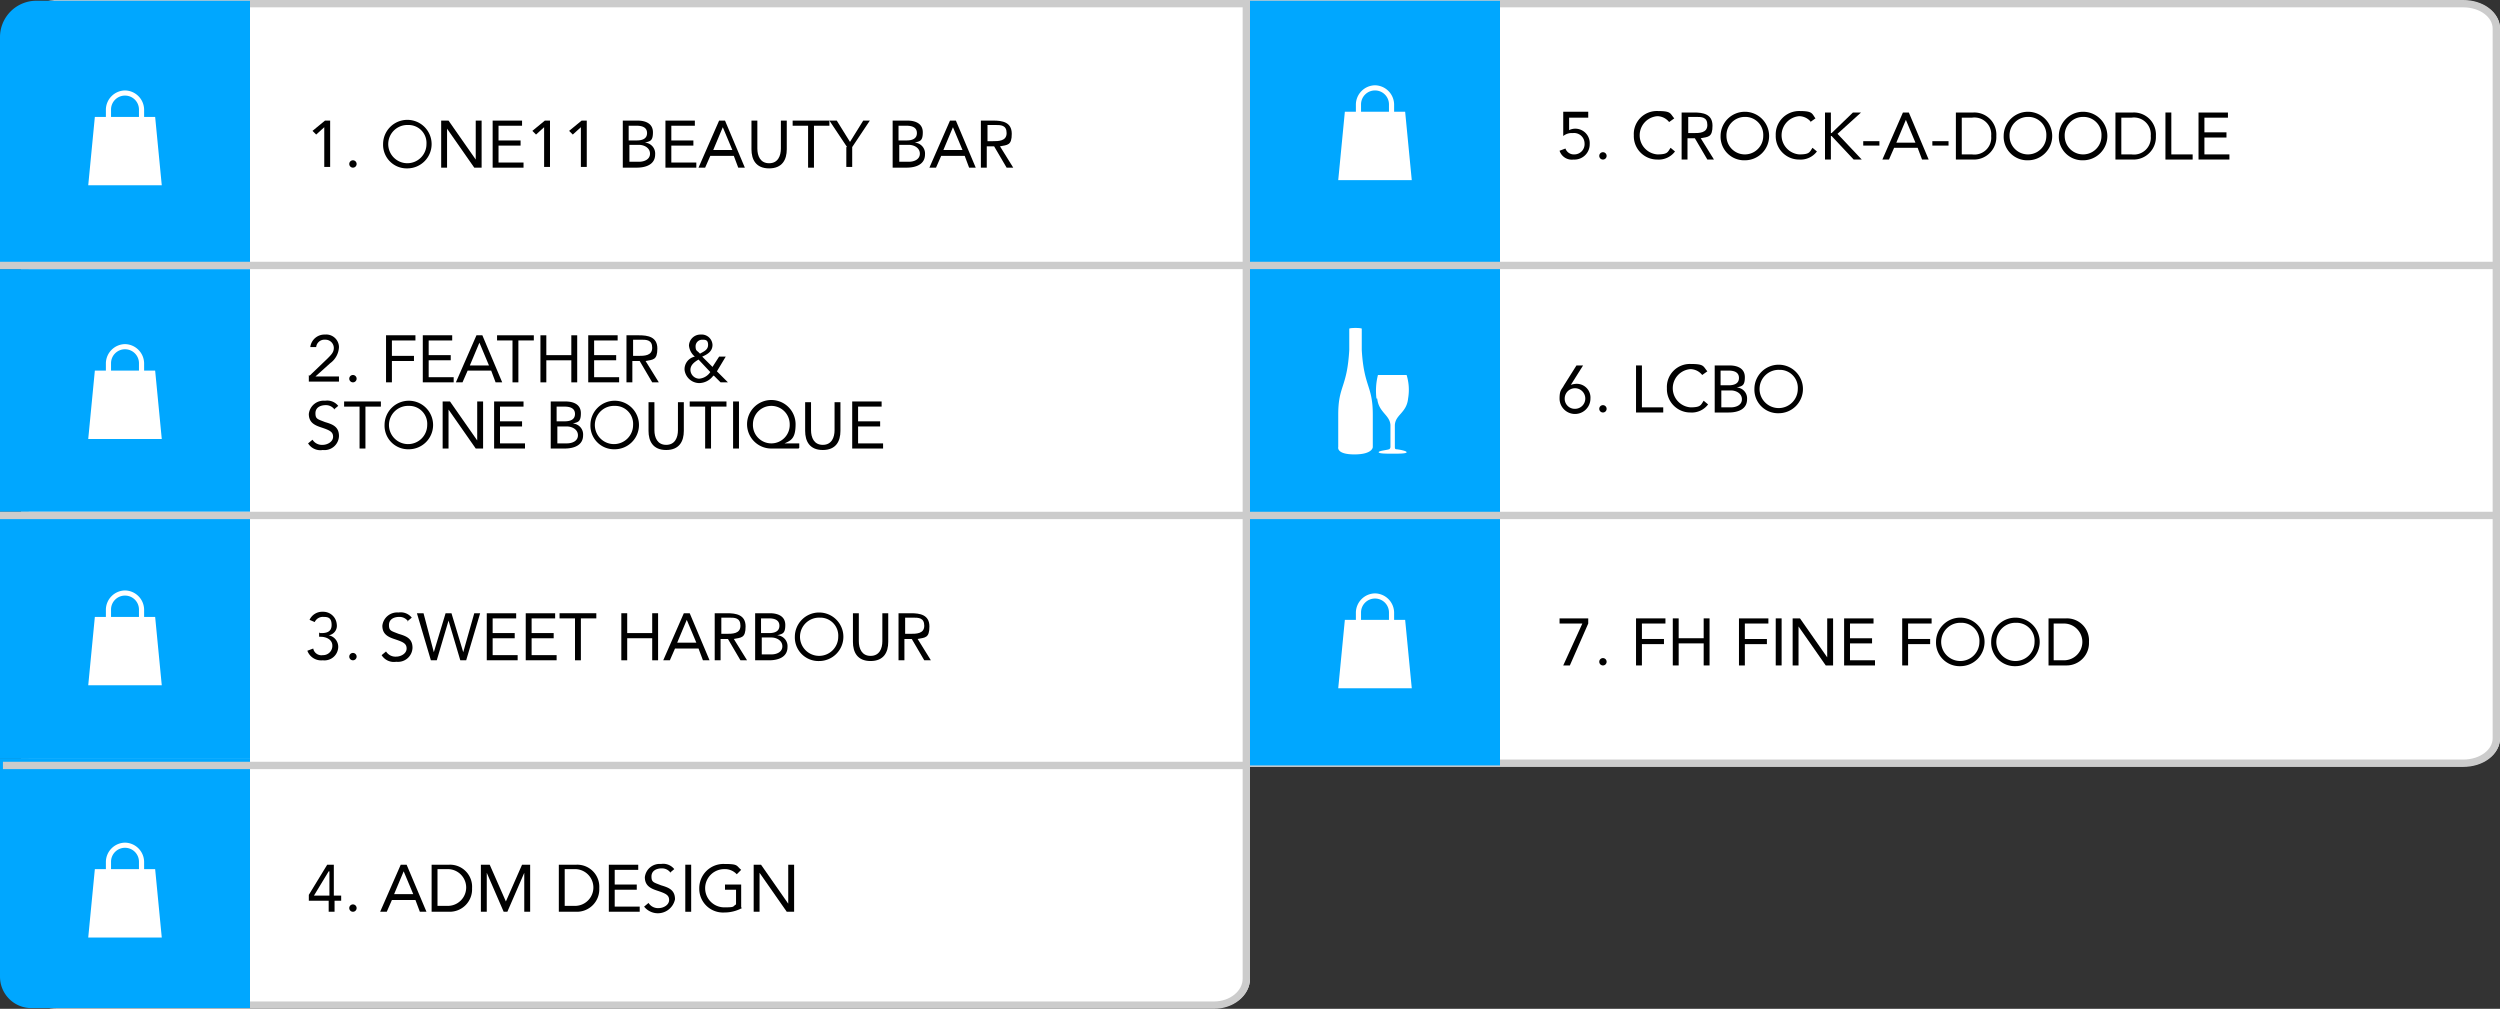
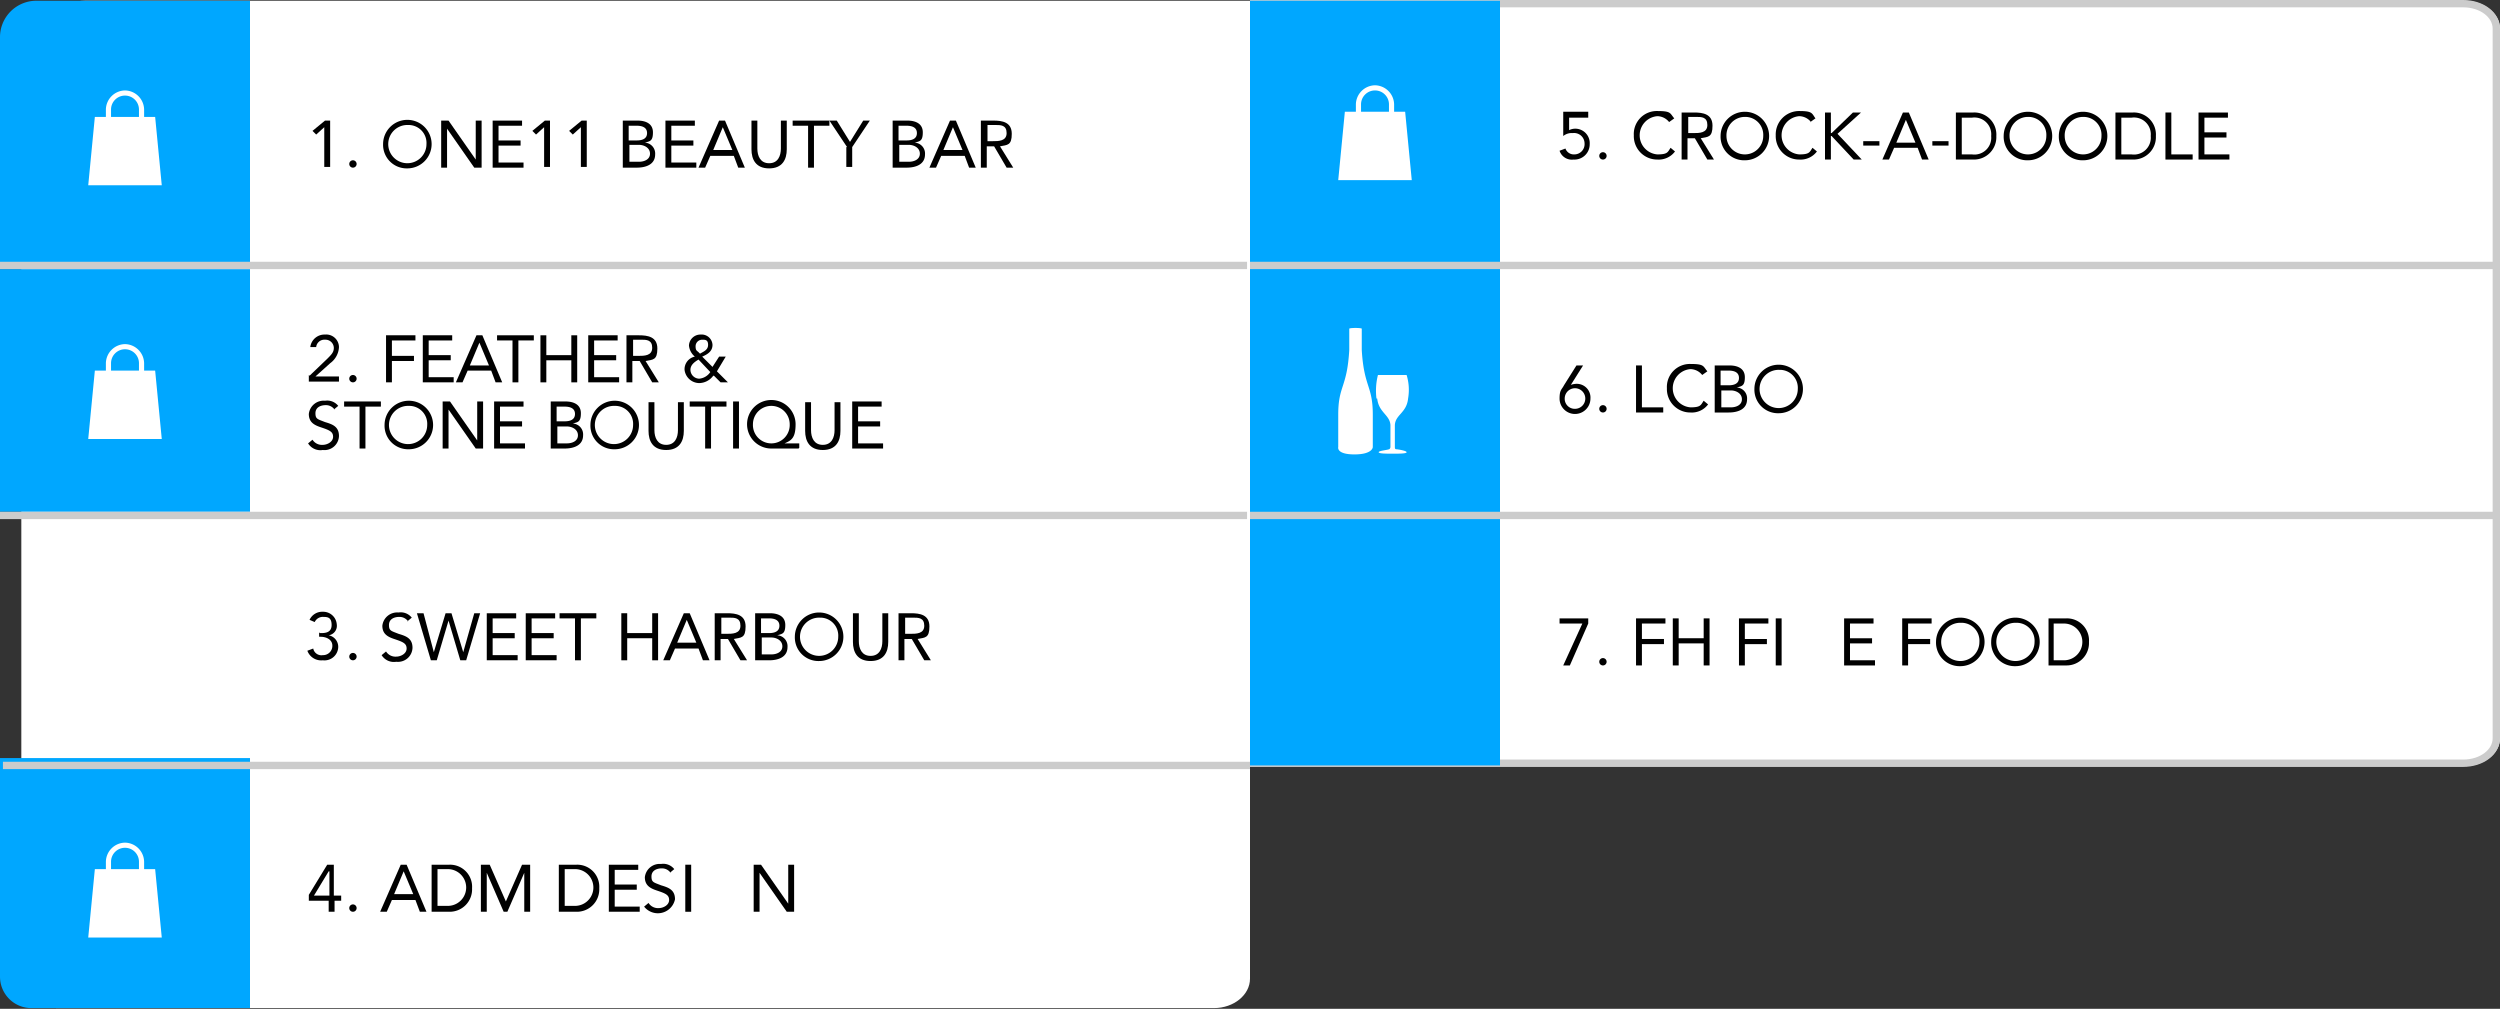
<svg xmlns="http://www.w3.org/2000/svg" width="340" height="137.2" viewBox="0 0 340 137.2">
  <rect x="0" y="0" width="340" height="137.2" fill="#333333" stroke="none" />
  <g transform="translate(-1.5 -1.4)">
    <path d="M13,1.5H171.5v133c0,2.2-2.2,4-4.9,4H9.3c-2.7,0-4.9-1.8-4.9-4V5.5c0-2.2,5.9-4,8.7-4Z" fill="#fff" />
-     <path d="M9.3,1.9H171V134.5c0,2-2,3.6-4.4,3.6H9.3c-2.4,0-4.4-1.6-4.4-3.6V5.5c0-2,2-3.6,4.4-3.6Z" fill="none" stroke="#ccc" stroke-width="1" />
    <path d="M171.5,1.5h165c2.8,0,5,1.7,5,3.8v96.5c0,2.1-2.2,3.8-5,3.8h-165V1.5Z" fill="#fff" />
    <path d="M172,1.9H336.5c2.5,0,4.5,1.5,4.5,3.4v96.5c0,1.9-2,3.4-4.5,3.4H172V1.9Z" fill="none" stroke="#ccc" stroke-width="1" />
    <path d="M6.5,1.5h29v36H1.5V6.5A4.951,4.951,0,0,1,6.5,1.5Z" fill="#00a7ff" />
    <path d="M18.5,13.7a2.647,2.647,0,0,0-2.6,2.6v1.2h.7V16.3a1.9,1.9,0,0,1,3.8,0v1.2h.7V16.3a2.647,2.647,0,0,0-2.6-2.6Zm-4.1,3.6-.9,9.3h10l-.9-9.3H14.3Z" fill="#fff" />
    <path d="M46.4,24.1h-.8V18.7h0l-1.1,1-.5-.5,1.7-1.4h.7v6.3Z" />
    <path d="M50,23.7a.5.5,0,1,1-1,0,.5.5,0,0,1,1,0Z" />
    <path d="M53.6,21a3.3,3.3,0,1,1,3.3,3.3A3.206,3.206,0,0,1,53.6,21Zm5.9,0A2.442,2.442,0,0,0,57,18.4,2.6,2.6,0,1,0,59.5,21Z" />
    <path d="M61.5,17.8h1l3.7,5.3h0V17.8H67v6.4H66l-3.7-5.3h0v5.3h-.8V17.8Z" />
    <path d="M68.5,17.8h4v.7H69.3v2h3v.7h-3v2.3h3.4v.7H68.5V17.8Z" />
    <path d="M76.3,24.1h-.8V18.7h0l-1.1,1-.5-.5,1.7-1.4h.7v6.3Z" />
    <path d="M81.3,24.1h-.8V18.7h0l-1.1,1-.5-.5,1.7-1.4h.7v6.3Z" />
    <path d="M86.3,17.8h1.9c1.1,0,2.1.4,2.1,1.6s-.4,1.2-1.1,1.4h0a1.483,1.483,0,0,1,1.4,1.6c0,1.4-1.3,1.8-2.5,1.8H86.2V17.8Zm.8,2.7h1c.7,0,1.4-.2,1.4-1s-.7-1-1.4-1H87v2Zm0,2.9h1.3c.7,0,1.5-.3,1.5-1.1s-.8-1.2-1.5-1.2H87.1v2.3Z" />
    <path d="M92,17.8h4v.7H92.8v2h3v.7h-3v2.3h3.4v.7H92V17.8Z" />
    <path d="M99.4,17.8h.7l2.7,6.4h-.9l-.6-1.6H98.1l-.7,1.6h-.9l2.8-6.4Zm.4.9h0l-1.3,3.1h2.6l-1.3-3.1Z" />
    <path d="M108.5,21.7c0,1.4-.6,2.6-2.4,2.6s-2.4-1.2-2.4-2.6V17.8h.8v3.8c0,1,.4,2,1.6,2s1.6-1,1.6-2V17.8h.8Z" />
    <path d="M114.3,18.5h-2.1v5.7h-.8V18.5h-2.1v-.7h5Z" />
    <path d="M116.7,21.4l-2.4-3.6h1l1.8,2.9,1.8-2.9h.9l-2.4,3.6v2.7h-.8V21.4Z" />
    <path d="M123,17.8h1.9c1.1,0,2.1.4,2.1,1.6s-.4,1.2-1.1,1.4h0a1.483,1.483,0,0,1,1.4,1.6c0,1.4-1.3,1.8-2.5,1.8h-1.9V17.8Zm.8,2.7h1c.7,0,1.4-.2,1.4-1s-.7-1-1.4-1h-1.1v2Zm0,2.9h1.3c.7,0,1.5-.3,1.5-1.1s-.8-1.2-1.5-1.2h-1.3v2.3Z" />
    <path d="M130.8,17.8h.7l2.7,6.4h-.9l-.6-1.6h-3.2l-.7,1.6h-.9l2.8-6.4Zm.3.9h0l-1.3,3.1h2.6Z" />
    <path d="M135,17.8h1.6c1.2,0,2.5.2,2.5,1.8s-.6,1.5-1.6,1.7l1.8,2.9h-.9l-1.7-2.9h-1v2.9h-.8V17.8Zm.8,2.8h.7c.8,0,1.9,0,1.9-1.1s-.8-1.1-1.5-1.1h-1.1v2.2Z" />
    <path d="M217.5,17.4h-2.6v1.7a1.884,1.884,0,0,1,.8-.2,1.97,1.97,0,0,1,2,2.1,2.076,2.076,0,0,1-2.2,2.1,1.751,1.751,0,0,1-1.9-1.2l.8-.3a1.206,1.206,0,0,0,1.2.8,1.394,1.394,0,0,0,1.4-1.5,1.424,1.424,0,0,0-1.6-1.4,1.8,1.8,0,0,0-1.3.4V16.6h3.4v.7Z" />
    <path d="M220,22.6a.5.5,0,0,1-1,0,.5.5,0,1,1,1,0Z" />
    <path d="M228.5,18a2.088,2.088,0,0,0-1.6-.8,2.608,2.608,0,0,0,0,5.2c1.4,0,1.4-.3,1.8-.9l.6.5a2.766,2.766,0,0,1-2.4,1.1,3.183,3.183,0,0,1-3.2-3.3,3.125,3.125,0,0,1,3.2-3.3c1.9,0,1.7.3,2.3,1l-.7.5Z" />
    <path d="M230.3,16.7h1.6c1.2,0,2.5.2,2.5,1.8s-.6,1.5-1.6,1.7l1.8,2.9h-.9L232,20.2h-1v2.9h-.8V16.7Zm.8,2.8h.7c.8,0,1.9,0,1.9-1.1s-.8-1.1-1.5-1.1h-1.1v2.2Z" />
    <path d="M235.5,19.9a3.3,3.3,0,1,1,3.3,3.3A3.206,3.206,0,0,1,235.5,19.9Zm5.8,0a2.442,2.442,0,0,0-2.5-2.6,2.5,2.5,0,0,0-2.5,2.6,2.5,2.5,0,1,0,5,0Z" />
    <path d="M247.8,18a2.088,2.088,0,0,0-1.6-.8,2.608,2.608,0,0,0,0,5.2c1.4,0,1.4-.3,1.8-.9l.6.5a2.766,2.766,0,0,1-2.4,1.1,3.183,3.183,0,0,1-3.2-3.3,3.183,3.183,0,0,1,3.2-3.3c1.8,0,1.7.3,2.2,1l-.7.5Z" />
    <path d="M249.7,16.7h.8v2.8h.1l2.9-2.8h1.1l-3.2,2.9,3.3,3.5h-1.1l-3-3.2h-.1v3.2h-.8Z" />
    <path d="M254.9,20.6h2.2v.6h-2.2v-.6Z" />
    <path d="M260.4,16.7h.7l2.7,6.4h-.9l-.6-1.6h-3.2l-.7,1.6h-.9l2.8-6.4Zm.3,1h0l-1.3,3.1H262l-1.3-3.1Z" />
    <path d="M264.3,20.6h2.2v.6h-2.2Z" />
    <path d="M267.5,16.7h2.4a3,3,0,0,1,3.1,3.2,3.048,3.048,0,0,1-3.1,3.2h-2.4V16.7Zm.8,5.7h1.4a2.292,2.292,0,0,0,2.6-2.5,2.292,2.292,0,0,0-2.6-2.5h-1.4Z" />
    <path d="M274,19.9a3.3,3.3,0,1,1,3.3,3.3A3.206,3.206,0,0,1,274,19.9Zm5.8,0a2.442,2.442,0,0,0-2.5-2.6,2.5,2.5,0,0,0-2.5,2.6,2.5,2.5,0,1,0,5,0Z" />
    <path d="M281.5,19.9a3.3,3.3,0,1,1,3.3,3.3A3.206,3.206,0,0,1,281.5,19.9Zm5.8,0a2.442,2.442,0,0,0-2.5-2.6,2.5,2.5,0,0,0-2.5,2.6,2.5,2.5,0,1,0,5,0Z" />
    <path d="M289.2,16.7h2.4a3,3,0,0,1,3.1,3.2,3.048,3.048,0,0,1-3.1,3.2h-2.4V16.7Zm.8,5.7h1.4a2.292,2.292,0,0,0,2.6-2.5,2.292,2.292,0,0,0-2.6-2.5H290Z" />
    <path d="M296,16.7h.8v5.7h2.9v.7H296V16.7Z" />
    <path d="M300.5,16.7h4v.7h-3.2v2h3v.7h-3v2.3h3.4v.7h-4.2V16.7Z" />
    <path d="M47,123.2h.9v.7H47v1.5h-.8v-1.5H43.5v-.8L46,119h.9v4.2Zm-.8-3.3h0l-2,3.3h2.1v-3.3Z" />
    <path d="M50,124.9a.5.5,0,0,1-1,0,.5.5,0,0,1,1,0Z" />
    <path d="M56.1,119h.7l2.7,6.4h-.9l-.6-1.6H54.8l-.7,1.6h-.9L56,119Zm.3.9h0L55.1,123h2.6Z" />
    <path d="M60.2,119h2.4a3,3,0,0,1,3.1,3.2,3.048,3.048,0,0,1-3.1,3.2H60.2V119Zm.8,5.6h1.4a2.5,2.5,0,1,0,0-5H61Z" />
    <path d="M67,119h1.1l2.2,5h0l2.2-5h1.1v6.4h-.8v-5.3h0l-2.3,5.3H70l-2.3-5.3h0v5.3h-.8V119Z" />
    <path d="M77.5,119h2.4a3,3,0,0,1,3.1,3.2,3.048,3.048,0,0,1-3.1,3.2H77.5V119Zm.8,5.6h1.4a2.5,2.5,0,1,0,0-5H78.3Z" />
    <path d="M84.3,119h4v.7H85.1v2h3v.7h-3v2.3h3.4v.7H84.3V119Z" />
    <path d="M92.7,120.1a1.425,1.425,0,0,0-1.2-.6c-.7,0-1.4.3-1.4,1.1s.3.8,1.3,1.2c1,.3,1.9.6,1.9,1.9a2.381,2.381,0,0,1-4.2,1l.6-.5a1.513,1.513,0,0,0,1.4.7c.6,0,1.4-.4,1.4-1.1s-.5-.9-1.7-1.3c-.9-.3-1.6-.7-1.6-1.8a2.028,2.028,0,0,1,2.2-1.8,1.913,1.913,0,0,1,1.8.7l-.6.5Z" />
    <path d="M94.7,119h.8v6.4h-.8Z" />
-     <path d="M102.4,124.9a5.025,5.025,0,0,1-2.4.6,3.231,3.231,0,0,1-3.4-3.3,3.289,3.289,0,0,1,3.4-3.3c1.9,0,1.6.2,2.3.8l-.6.6a2.193,2.193,0,0,0-1.7-.7,2.6,2.6,0,1,0,0,5.2c1.5,0,1.1-.1,1.6-.4v-2h-1.5v-.7h2.2v3.1Z" />
    <path d="M104,119h1l3.7,5.3h0V119h.8v6.4h-1l-3.7-5.3h0v5.3H104Z" />
    <path d="M215,53.8h0a2.388,2.388,0,0,1,.9-.2,1.865,1.865,0,0,1,1.9,2,2.1,2.1,0,0,1-4.2,0c0-1.2.3-1.2.6-1.8l1.7-2.7h.9l-1.7,2.7Zm-.7,1.8a1.367,1.367,0,0,0,1.4,1.4,1.4,1.4,0,1,0-1.4-1.4Z" />
    <path d="M220,57a.5.5,0,0,1-1,0,.5.5,0,0,1,1,0Z" />
    <path d="M224,51.1h.8v5.7h2.9v.7H224Z" />
    <path d="M233,52.4a2.088,2.088,0,0,0-1.6-.8,2.608,2.608,0,0,0,0,5.2c1.4,0,1.4-.3,1.8-.9l.6.5a2.766,2.766,0,0,1-2.4,1.1,3.183,3.183,0,0,1-3.2-3.3,3.125,3.125,0,0,1,3.2-3.3c1.9,0,1.7.3,2.3,1l-.7.5Z" />
    <path d="M234.8,51.1h1.9c1.1,0,2.1.4,2.1,1.6s-.4,1.2-1.1,1.4h0a1.483,1.483,0,0,1,1.4,1.6c0,1.4-1.3,1.8-2.5,1.8h-1.9V51.1Zm.8,2.7h1c.7,0,1.4-.2,1.4-1s-.7-1-1.4-1h-1.1v2Zm0,3h1.3c.7,0,1.5-.3,1.5-1.1s-.8-1.2-1.5-1.2h-1.3Z" />
    <path d="M240.1,54.3a3.3,3.3,0,1,1,3.3,3.3A3.206,3.206,0,0,1,240.1,54.3Zm5.9,0a2.442,2.442,0,0,0-2.5-2.6,2.6,2.6,0,1,0,2.5,2.6Z" />
    <path d="M217.5,86.2,215,91.9h-.9l2.6-5.7h-3.1v-.7h3.9Z" />
    <path d="M220,91.4a.5.5,0,0,1-1,0,.5.5,0,0,1,1,0Z" />
    <path d="M224,85.5h4v.7h-3.2v2.1h3V89h-3v2.9H224V85.5Z" />
    <path d="M229,85.5h.8v2.7h3.4V85.5h.8v6.4h-.8v-3h-3.4v3H229Z" />
    <path d="M238,85.5h4v.7h-3.2v2.1h3V89h-3v2.9H238V85.5Z" />
    <path d="M243,85.5h.8v6.4H243Z" />
-     <path d="M245.3,85.5h1l3.7,5.3h0V85.5h.8v6.4h-1l-3.7-5.3h0v5.3h-.8Z" />
    <path d="M252.3,85.5h4v.7h-3.2v2h3v.7h-3v2.3h3.4v.7h-4.2V85.5Z" />
    <path d="M260.2,85.5h4v.7H261v2.1h3V89h-3v2.9h-.8V85.5Z" />
    <path d="M264.8,88.7a3.3,3.3,0,1,1,3.3,3.3A3.206,3.206,0,0,1,264.8,88.7Zm5.9,0a2.442,2.442,0,0,0-2.5-2.6,2.6,2.6,0,1,0,2.5,2.6Z" />
    <path d="M272.3,88.7a3.3,3.3,0,1,1,3.3,3.3A3.206,3.206,0,0,1,272.3,88.7Zm5.9,0a2.442,2.442,0,0,0-2.5-2.6,2.6,2.6,0,1,0,2.5,2.6Z" />
    <path d="M280.1,85.5h2.4a3,3,0,0,1,3.1,3.2,3.048,3.048,0,0,1-3.1,3.2h-2.4V85.5Zm.7,5.7h1.4a2.5,2.5,0,1,0,0-5h-1.4Z" />
-     <rect width="34" height="33" transform="translate(1.5 71.5)" fill="#00a7ff" />
    <path d="M18.5,81.7a2.647,2.647,0,0,0-2.6,2.6v1.2h.7V84.3a1.9,1.9,0,1,1,3.8,0v1.2h.7V84.3A2.647,2.647,0,0,0,18.5,81.7Zm-4.1,3.6-.9,9.3h10l-.9-9.3H14.3Z" fill="#fff" />
    <rect width="34" height="33" transform="translate(1.5 38)" fill="#00a7ff" />
    <path d="M18.5,48.2a2.647,2.647,0,0,0-2.6,2.6V52h.7V50.8a1.9,1.9,0,1,1,3.8,0V52h.7V50.8A2.647,2.647,0,0,0,18.5,48.2Zm-4.1,3.6-.9,9.3h10l-.9-9.3H14.3Z" fill="#fff" />
    <rect width="34" height="36" transform="translate(171.5 1.5)" fill="#00a7ff" />
    <path d="M188.5,13a2.647,2.647,0,0,0-2.6,2.6v1.2h.7V15.6a1.9,1.9,0,1,1,3.8,0v1.2h.7V15.6a2.647,2.647,0,0,0-2.6-2.6Zm-4.1,3.6-.9,9.3h10l-.9-9.3h-8.3Z" fill="#fff" />
    <rect width="34" height="34" transform="translate(171.5 37.5)" fill="#00a7ff" />
    <rect width="34" height="34" transform="translate(171.5 71.5)" fill="#00a7ff" />
-     <path d="M188.5,82.1a2.647,2.647,0,0,0-2.6,2.6v1.2h.7V84.7a1.9,1.9,0,1,1,3.8,0v1.2h.7V84.7a2.647,2.647,0,0,0-2.6-2.6Zm-4.1,3.6-.9,9.3h10l-.9-9.3h-8.3Z" fill="#fff" />
    <path d="M185.7,46c1,0,1,.1,1,.1V49c.3,5.1,1.5,4.8,1.5,8.8v4.4s0,1-2.5,1-2.2-1-2.2-1V57.8c0-4,1.2-3.6,1.5-8.8V46.1s0-.1,1-.1Zm3,9.6a8.658,8.658,0,0,1,.2-3.2h3.9a6.875,6.875,0,0,1,.2,3.2c-.2,2-1.8,2.2-1.8,3.7v2.9c0,.1,0,.3.2.3s1.4.2,1.4.4-1,.2-1.9.2-1.9,0-1.9-.2,1.2-.3,1.4-.4c.1,0,.2-.2.2-.3v-3c-.1-1.4-1.6-1.7-1.8-3.6Z" fill="#fff" fill-rule="evenodd" />
    <path d="M43.6,52.5,46,50.2c.6-.6.9-.9.9-1.5a1.135,1.135,0,0,0-1.2-1.1,1.12,1.12,0,0,0-1.2,1h-.8a1.947,1.947,0,0,1,2-1.7,1.736,1.736,0,0,1,1.9,1.7,2.871,2.871,0,0,1-1.2,2.2l-2,1.8h3.2v.7H43.5v-.9Z" />
    <path d="M50,52.9a.5.5,0,0,1-1,0,.5.5,0,1,1,1,0Z" />
    <path d="M54,47h4v.7H54.8v2.1h3v.7h-3v2.9H54Z" />
    <path d="M59,47h4v.7H59.8v2h3v.7h-3v2.3h3.4v.7H59Z" />
    <path d="M66.4,47h.7l2.7,6.4h-.9l-.6-1.6H65.1l-.7,1.6h-.9L66.3,47Zm.3,1h0l-1.3,3.1H68L66.7,48Z" />
    <path d="M74.1,47.7H72v5.7h-.8V47.7H69.1V47h5Z" />
    <path d="M75,47h.8v2.7h3.4V47H80v6.4h-.8v-3H75.8v3H75Z" />
    <path d="M81.5,47h4v.7H82.3v2h3v.7h-3v2.3h3.4v.7H81.5V47Z" />
    <path d="M86.8,47h1.6c1.2,0,2.5.2,2.5,1.8s-.6,1.5-1.6,1.7l1.8,2.9h-.9l-1.7-2.9h-1v2.9h-.8V47Zm.8,2.8h.7c.8,0,1.9,0,1.9-1.1s-.8-1.1-1.5-1.1H87.6v2.1Z" />
    <path d="M98.5,52.5a2.417,2.417,0,0,1-1.9,1,2.036,2.036,0,0,1-2-1.8A1.752,1.752,0,0,1,96,49.9a2.239,2.239,0,0,1-.8-1.5,1.558,1.558,0,0,1,1.6-1.5,1.477,1.477,0,0,1,1.6,1.4c0,.9-.7,1.3-1.4,1.6l1.4,1.4.9-1.4h.9l-1.2,2,1.5,1.5h-1l-.9-.9Zm-2-2.2c-.5.3-1.1.7-1.1,1.4a1.216,1.216,0,0,0,1.2,1.2,2.016,2.016,0,0,0,1.5-.9Zm.2-.8c.5-.3,1.1-.5,1.1-1.2s-.4-.7-.8-.7a.893.893,0,0,0-.9.9c0,.6.2.6.4.8l.2.2Z" />
    <path d="M47,57.1a1.425,1.425,0,0,0-1.2-.6c-.7,0-1.4.3-1.4,1.1s.3.8,1.3,1.2c1,.3,1.9.6,1.9,1.9a1.973,1.973,0,0,1-2.2,1.9,1.967,1.967,0,0,1-2-.9l.6-.5a1.513,1.513,0,0,0,1.4.7c.6,0,1.4-.4,1.4-1.1s-.5-.9-1.7-1.3c-.9-.3-1.6-.7-1.6-1.8a2.028,2.028,0,0,1,2.2-1.8,1.913,1.913,0,0,1,1.8.7l-.6.5Z" />
    <path d="M53.3,56.7H51.2v5.7h-.8V56.7H48.3V56h5v.7Z" />
    <path d="M53.8,59.2a3.3,3.3,0,1,1,3.3,3.3A3.206,3.206,0,0,1,53.8,59.2Zm5.8,0a2.442,2.442,0,0,0-2.5-2.6,2.6,2.6,0,1,0,2.5,2.6Z" />
    <path d="M61.7,56h1l3.7,5.3h0V56h.8v6.4h-1l-3.7-5.3h0v5.3h-.8V56Z" />
    <path d="M68.7,56h4v.7H69.5v2h3v.7h-3v2.3h3.4v.7H68.7V56Z" />
    <path d="M76.5,56h1.9c1.1,0,2.1.4,2.1,1.6s-.4,1.2-1.1,1.4h0a1.483,1.483,0,0,1,1.4,1.6c0,1.4-1.3,1.8-2.5,1.8H76.4V56Zm.8,2.7h1c.7,0,1.4-.2,1.4-1s-.7-1-1.4-1H77.2v2Zm0,3h1.3c.7,0,1.5-.3,1.5-1.1s-.8-1.2-1.5-1.2H77.3Z" />
    <path d="M81.8,59.2a3.3,3.3,0,1,1,3.3,3.3A3.206,3.206,0,0,1,81.8,59.2Zm5.8,0a2.442,2.442,0,0,0-2.5-2.6,2.6,2.6,0,1,0,2.5,2.6Z" />
    <path d="M94.5,60c0,1.4-.6,2.6-2.4,2.6s-2.4-1.2-2.4-2.6V56.1h.8v3.8c0,1,.4,2,1.6,2s1.6-1,1.6-2V56.1h.8Z" />
    <path d="M100.3,56.7H98.2v5.7h-.8V56.7H95.3V56h5Z" />
    <path d="M101.2,56h.8v6.4h-.8Z" />
    <path d="M110.1,62.4h-3.7a3.3,3.3,0,1,1,3.3-3.3c0,1.9-.6,2.2-1.5,2.6h2v.6Zm-3.7-.7a2.5,2.5,0,0,0,2.5-2.6,2.5,2.5,0,1,0-5,0A2.5,2.5,0,0,0,106.4,61.7Z" />
    <path d="M115.8,60c0,1.4-.6,2.6-2.4,2.6S111,61.4,111,60V56.1h.8v3.8c0,1,.4,2,1.6,2s1.6-1,1.6-2V56.1h.8Z" />
    <path d="M117.4,56h4v.7h-3.2v2h3v.7h-3v2.3h3.4v.7h-4.2V56Z" />
    <path d="M45,87.5h.2c.6,0,1.4-.1,1.4-1.1s-.5-1.1-1.1-1.1a1.213,1.213,0,0,0-1.2.7l-.7-.3a1.889,1.889,0,0,1,1.8-1.1,1.853,1.853,0,0,1,1.9,1.7,1.308,1.308,0,0,1-1.1,1.5h0a1.6,1.6,0,0,1,1.3,1.6,1.872,1.872,0,0,1-2.1,1.8,2,2,0,0,1-2.1-1.3l.8-.3a1.13,1.13,0,0,0,1.3.9,1.261,1.261,0,0,0,1.3-1.3c0-.8-.8-1.2-1.6-1.2h-.2v-.6Z" />
    <path d="M50,90.7a.5.5,0,0,1-1,0,.5.5,0,0,1,1,0Z" />
    <path d="M57,85.9a1.425,1.425,0,0,0-1.2-.6c-.7,0-1.4.3-1.4,1.1s.3.8,1.3,1.2c1,.3,1.9.6,1.9,1.9a1.973,1.973,0,0,1-2.2,1.9,1.967,1.967,0,0,1-2-.9L54,90a1.513,1.513,0,0,0,1.4.7c.6,0,1.4-.4,1.4-1.1s-.5-.9-1.7-1.3c-.9-.3-1.6-.7-1.6-1.8a2.028,2.028,0,0,1,2.2-1.8,1.913,1.913,0,0,1,1.8.7l-.6.5Z" />
    <path d="M58.3,84.8h.8l1.4,5.3h0l1.6-5.3h.8l1.6,5.3h0L66,84.8h.8l-1.9,6.4h-.8l-1.6-5.4h0l-1.6,5.4h-.8l-1.9-6.4Z" />
    <path d="M67.7,84.8h4v.7H68.5v2h3v.7h-3v2.3h3.4v.7H67.7V84.8Z" />
    <path d="M73,84.8h4v.7H73.8v2h3v.7h-3v2.3h3.4v.7H73V84.8Z" />
    <path d="M82.6,85.5H80.5v5.7h-.8V85.5H77.6v-.7h5Z" />
    <path d="M86,84.8h.8v2.7h3.4V84.8H91v6.4h-.8v-3H86.8v3H86Z" />
    <path d="M94.6,84.8h.7L98,91.2h-.9l-.6-1.6H93.3l-.7,1.6h-.9l2.8-6.4Zm.3.9h0l-1.3,3.1h2.6l-1.3-3.1Z" />
    <path d="M98.8,84.8h1.6c1.2,0,2.5.2,2.5,1.8s-.6,1.5-1.6,1.7l1.8,2.9h-.9l-1.7-2.9h-1v2.9h-.8V84.8Zm.8,2.8h.7c.8,0,1.9,0,1.9-1.1s-.8-1.1-1.5-1.1H99.6v2.1Z" />
    <path d="M104.3,84.8h1.9c1.1,0,2.1.4,2.1,1.6s-.4,1.2-1.1,1.4h0a1.483,1.483,0,0,1,1.4,1.6c0,1.4-1.3,1.8-2.5,1.8h-1.9V84.8Zm.8,2.7h1c.7,0,1.4-.2,1.4-1s-.7-1-1.4-1H105v2Zm0,2.9h1.3c.7,0,1.5-.3,1.5-1.1s-.8-1.2-1.5-1.2h-1.3v2.3Z" />
    <path d="M109.6,88a3.3,3.3,0,1,1,3.3,3.3A3.206,3.206,0,0,1,109.6,88Zm5.9,0a2.442,2.442,0,0,0-2.5-2.6,2.6,2.6,0,1,0,2.5,2.6Z" />
    <path d="M122.3,88.7c0,1.4-.6,2.6-2.4,2.6s-2.4-1.2-2.4-2.6V84.8h.8v3.8c0,1,.4,2,1.6,2s1.6-1,1.6-2V84.8h.8Z" />
    <path d="M123.8,84.8h1.6c1.2,0,2.5.2,2.5,1.8s-.6,1.5-1.6,1.7l1.8,2.9h-.9l-1.7-2.9h-1v2.9h-.8V84.8Zm.8,2.8h.7c.8,0,1.9,0,1.9-1.1s-.8-1.1-1.5-1.1h-1.1v2.1Z" />
    <path d="M1.5,104.5h34v34H5.8a4.268,4.268,0,0,1-4.3-4.3Z" fill="#00a7ff" />
    <path d="M18.5,116a2.647,2.647,0,0,0-2.6,2.6v1.2h.7v-1.2a1.9,1.9,0,1,1,3.8,0v1.2h.7v-1.2A2.647,2.647,0,0,0,18.5,116Zm-4.1,3.6-.9,9.3h10l-.9-9.3H14.3Z" fill="#fff" />
    <line x2="169.6" transform="translate(1.5 37.5)" fill="none" stroke="#ccc" stroke-width="1" />
    <line x2="169.6" transform="translate(1.5 71.5)" fill="none" stroke="#ccc" stroke-width="1" />
    <line x2="169.6" transform="translate(1.9 105.5)" fill="none" stroke="#ccc" stroke-width="1" />
    <line x2="169.6" transform="translate(171.5 37.5)" fill="none" stroke="#ccc" stroke-width="1" />
    <line x2="170" transform="translate(171.5 71.5)" fill="none" stroke="#ccc" stroke-width="1" />
  </g>
</svg>